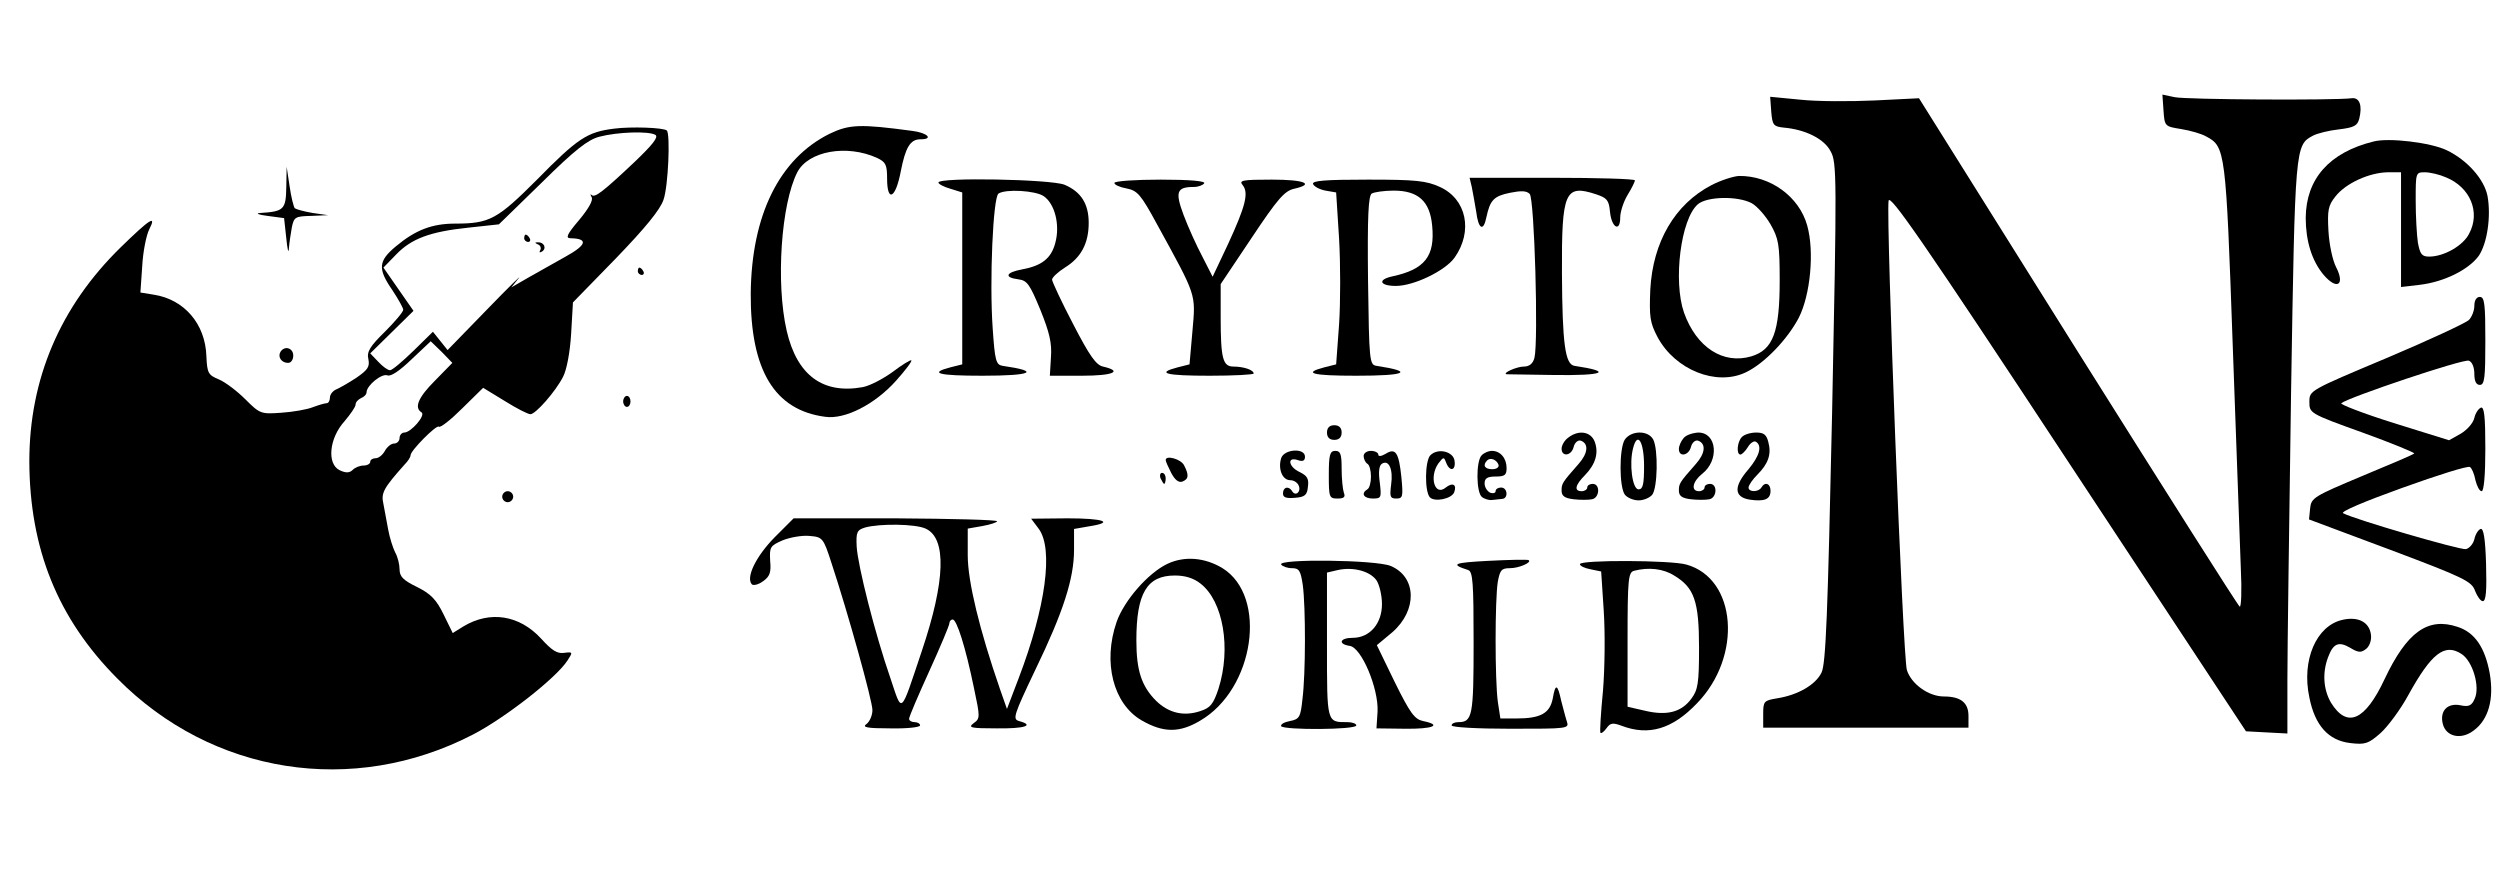
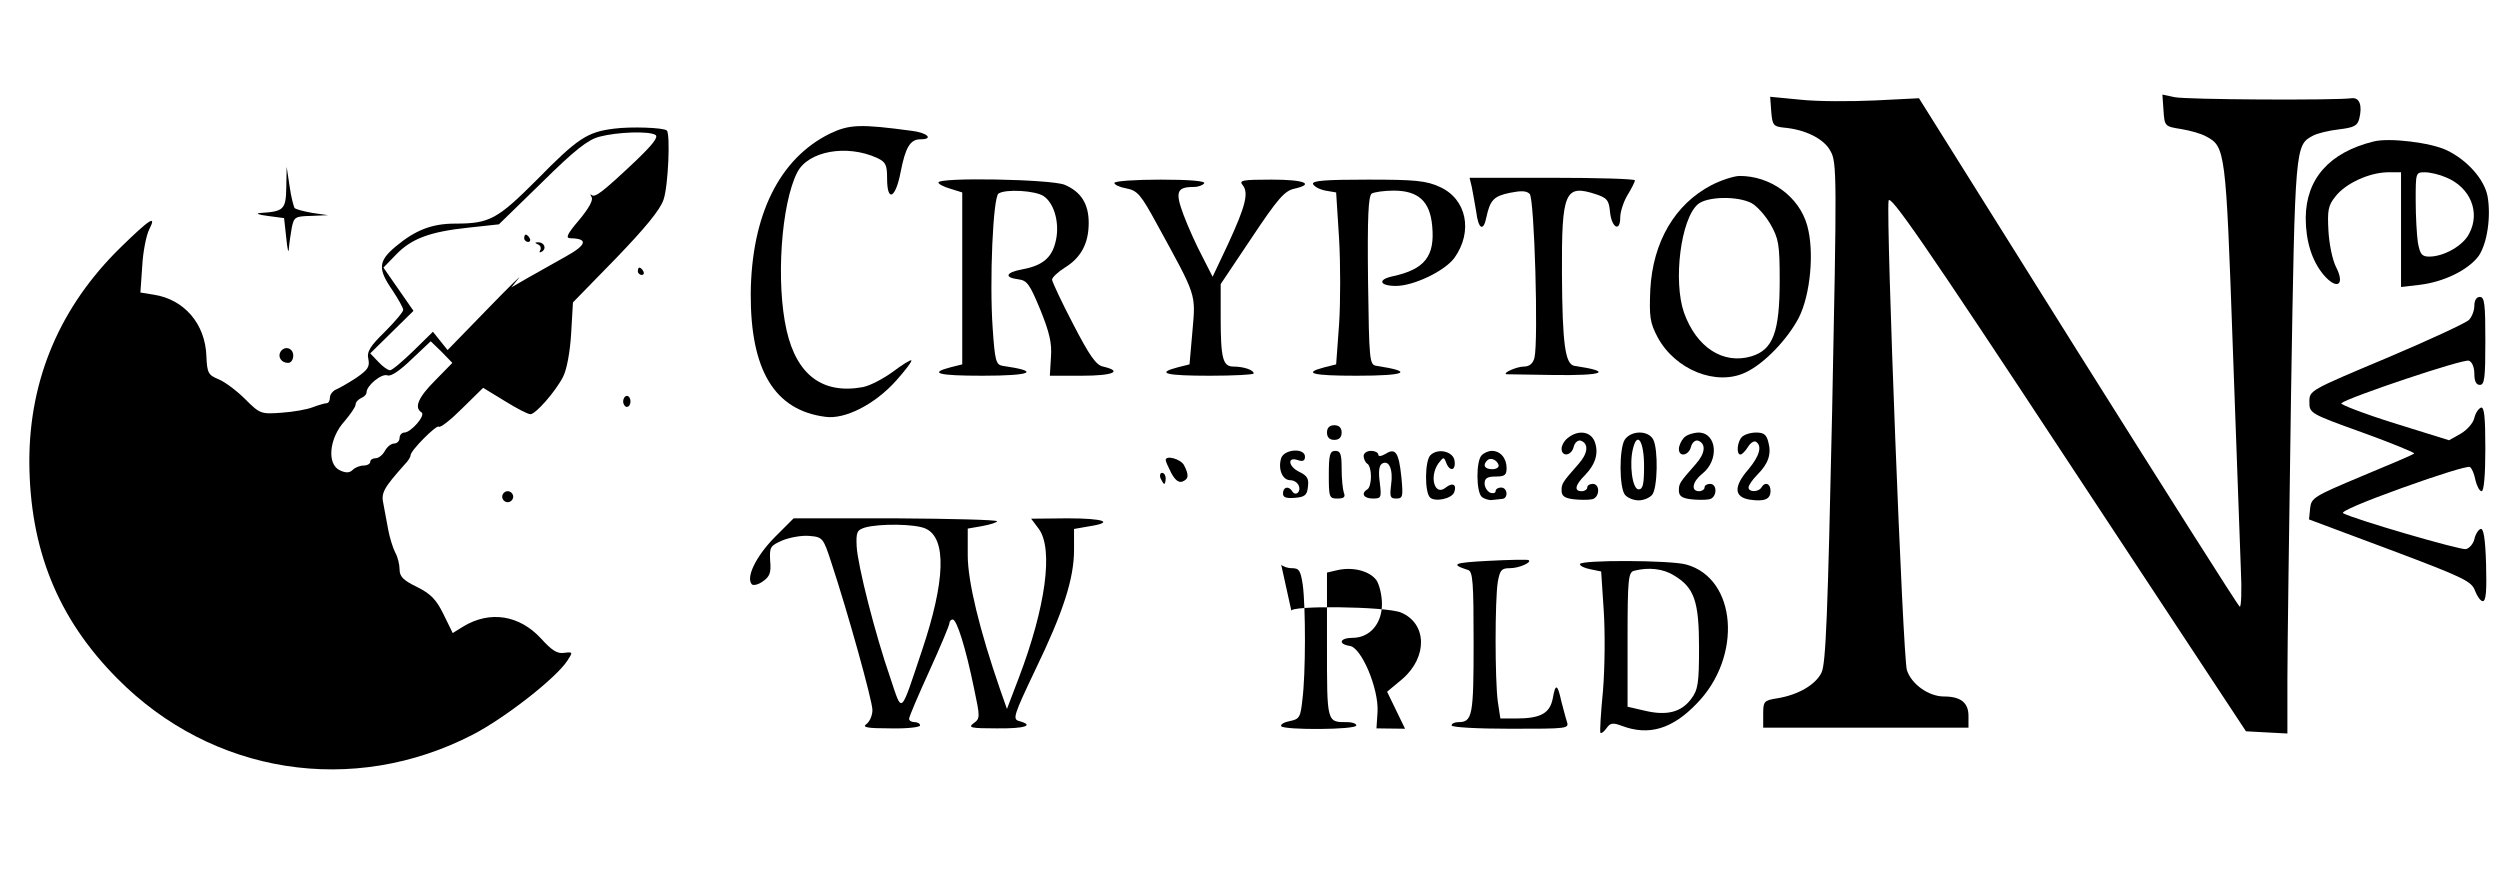
<svg xmlns="http://www.w3.org/2000/svg" version="1.0" width="682pt" height="240pt" viewBox="0 0 682 240" preserveAspectRatio="xMidYMid meet">
  <g transform="translate(0,240) scale(0.1,-0.1)" fill="#000000" stroke="none">
    <path d="M4832 2095 c3 -36 6 -40 33 -43 60 -5 112 -31 129 -65 17 -30 17 -70 4 -712 -12 -551 -17 -686 -29 -710 -16 -33 -64 -61 -121 -70 -36 -6 -38 -8 -38 -43 l0 -37 280 0 280 0 0 32 c0 36 -21 53 -67 53 -42 0 -89 34 -101 72 -11 32 -57 1226 -50 1280 2 22 92 -107 489 -710 l486 -737 56 -3 57 -3 0 148 c0 81 5 433 10 781 11 676 11 676 60 702 11 6 43 14 70 17 42 5 51 10 56 29 9 36 1 59 -21 56 -44 -6 -452 -4 -483 3 l-33 7 3 -43 c3 -43 3 -44 48 -51 25 -4 56 -13 68 -20 53 -28 54 -37 73 -573 10 -275 20 -548 22 -607 3 -59 1 -105 -3 -103 -5 3 -203 316 -442 696 l-433 691 -120 -6 c-66 -3 -157 -3 -203 2 l-83 8 3 -41z" />
    <path d="M1675 2049 c-73 -9 -99 -26 -210 -139 -108 -108 -129 -120 -223 -120 -63 0 -108 -17 -162 -62 -48 -40 -50 -61 -10 -119 16 -24 30 -49 30 -54 0 -6 -23 -33 -50 -60 -41 -40 -50 -55 -45 -75 4 -21 -2 -29 -32 -50 -21 -14 -46 -28 -55 -32 -10 -4 -18 -14 -18 -23 0 -8 -4 -15 -9 -15 -5 0 -22 -5 -38 -11 -15 -6 -54 -13 -86 -15 -55 -4 -58 -3 -98 37 -22 22 -55 47 -72 54 -29 12 -32 17 -34 64 -3 87 -60 154 -143 167 l-37 6 5 72 c2 39 11 84 19 100 21 41 3 30 -77 -48 -166 -162 -250 -360 -250 -585 1 -238 77 -428 240 -592 259 -262 643 -322 970 -153 87 45 227 154 258 202 15 23 15 24 -9 21 -19 -3 -34 7 -63 39 -59 64 -139 77 -212 33 l-29 -18 -25 51 c-20 41 -35 56 -73 75 -37 18 -47 28 -47 48 0 13 -5 34 -12 46 -6 12 -15 40 -19 62 -4 22 -10 54 -13 70 -7 30 0 43 58 108 9 9 16 20 16 25 0 13 71 84 77 78 4 -4 33 19 64 50 l57 56 59 -36 c32 -20 63 -36 70 -36 14 0 68 61 89 102 10 19 19 67 22 117 l5 86 117 120 c81 84 121 133 130 160 13 36 19 180 9 189 -9 8 -98 11 -144 5z m113 -17 c9 -6 -8 -27 -56 -73 -88 -83 -109 -99 -118 -91 -4 4 -4 1 0 -6 5 -8 -9 -32 -34 -62 -34 -40 -38 -50 -23 -50 48 -1 44 -18 -14 -50 -32 -18 -78 -44 -103 -58 l-45 -26 20 25 c11 13 -28 -25 -87 -86 l-107 -110 -20 25 -20 25 -53 -52 c-30 -29 -58 -53 -64 -53 -6 0 -20 10 -32 23 l-22 23 59 58 59 58 -41 59 -41 59 34 35 c42 44 93 63 198 74 l83 9 117 114 c90 89 126 117 157 125 49 13 135 16 153 5z m-601 -670 c-46 -46 -58 -74 -37 -87 12 -8 -29 -55 -47 -55 -7 0 -13 -7 -13 -15 0 -8 -7 -15 -15 -15 -8 0 -19 -9 -25 -20 -6 -11 -17 -20 -25 -20 -8 0 -15 -4 -15 -10 0 -5 -8 -10 -18 -10 -10 0 -23 -5 -30 -12 -8 -8 -18 -9 -35 -1 -36 17 -29 88 13 134 16 19 30 39 30 45 0 7 7 14 15 18 8 3 15 10 15 16 0 18 41 52 57 46 9 -4 34 13 66 44 l52 49 30 -29 29 -30 -47 -48z" />
    <path d="M1430 1750 c0 -5 5 -10 11 -10 5 0 7 5 4 10 -3 6 -8 10 -11 10 -2 0 -4 -4 -4 -10z" />
    <path d="M1468 1733 c6 -2 9 -10 6 -15 -4 -7 -2 -8 5 -4 13 9 5 26 -12 25 -9 0 -8 -2 1 -6z" />
    <path d="M2263 2035 c-137 -68 -213 -222 -215 -436 -1 -209 65 -318 203 -336 54 -8 136 34 194 99 25 28 44 53 41 55 -2 2 -25 -12 -50 -31 -26 -19 -62 -38 -82 -42 -109 -20 -180 32 -208 154 -30 131 -15 346 29 432 30 58 135 77 218 39 23 -11 27 -18 27 -56 0 -66 23 -55 37 18 13 67 26 89 54 89 37 0 19 18 -23 23 -141 19 -171 18 -225 -8z" />
    <path d="M6475 2014 c-121 -30 -184 -102 -185 -208 0 -64 17 -118 49 -156 36 -42 59 -28 34 21 -10 19 -19 63 -21 99 -3 56 -1 69 19 94 28 36 92 65 142 66 l37 0 0 -156 0 -157 51 6 c67 8 133 41 161 79 23 34 34 107 24 163 -9 46 -55 98 -111 125 -43 21 -158 35 -200 24z m198 -98 c66 -27 94 -95 63 -153 -16 -33 -69 -63 -109 -63 -20 0 -25 6 -31 38 -3 20 -6 72 -6 115 0 76 0 77 25 77 14 0 40 -6 58 -14z" />
    <path d="M781 1889 c-1 -61 -7 -66 -71 -70 -14 -1 -5 -5 20 -8 l45 -6 6 -55 c3 -30 6 -43 7 -29 1 15 5 41 8 58 6 29 9 31 53 32 l46 2 -42 6 c-24 4 -45 10 -49 13 -3 4 -10 31 -14 60 l-8 53 -1 -56z" />
    <path d="M4015 1890 c3 -14 8 -44 12 -67 6 -49 20 -56 28 -15 10 46 20 57 64 66 30 6 45 6 54 -3 13 -13 24 -402 13 -447 -4 -16 -14 -24 -29 -24 -19 0 -60 -18 -47 -21 3 0 60 -1 128 -2 138 -2 164 9 57 25 -25 4 -33 58 -34 253 -1 222 8 243 93 215 30 -10 35 -16 38 -47 4 -44 28 -58 28 -16 0 15 9 43 20 61 11 18 20 36 20 40 0 4 -102 7 -226 7 l-225 0 6 -25z" />
    <path d="M4669 1895 c-100 -52 -160 -155 -167 -285 -3 -75 -1 -90 20 -130 48 -89 160 -134 240 -96 51 24 114 90 145 149 32 63 43 181 23 252 -22 79 -101 136 -186 135 -16 -1 -50 -12 -75 -25z m109 -49 c15 -8 38 -34 52 -58 22 -39 25 -54 25 -153 0 -141 -18 -189 -77 -207 -77 -23 -150 24 -184 119 -30 86 -9 256 38 296 25 21 107 23 146 3z" />
    <path d="M2560 1902 c0 -4 15 -12 33 -17 l32 -10 0 -234 0 -235 -32 -8 c-61 -16 -33 -23 87 -23 136 0 160 12 55 27 -18 3 -21 14 -27 103 -9 128 1 358 16 367 20 13 101 8 123 -7 31 -21 45 -79 32 -127 -11 -43 -37 -63 -91 -73 -44 -8 -50 -22 -10 -27 24 -3 31 -13 60 -83 25 -62 32 -91 29 -130 l-3 -50 88 0 c84 0 113 12 57 25 -19 4 -37 30 -81 115 -32 61 -57 115 -58 122 0 6 16 21 35 33 44 27 65 66 65 122 0 52 -21 85 -66 104 -37 15 -344 21 -344 6z" />
    <path d="M3040 1901 c0 -5 15 -12 33 -15 30 -6 39 -16 84 -99 108 -197 105 -187 96 -290 l-8 -91 -32 -8 c-61 -16 -33 -23 87 -23 66 0 120 3 120 6 0 10 -28 19 -55 19 -29 0 -35 21 -35 135 l0 90 85 127 c70 105 89 127 115 133 58 13 29 25 -61 25 -80 0 -90 -2 -79 -15 17 -21 8 -57 -40 -161 l-42 -89 -28 55 c-16 30 -39 81 -51 113 -24 64 -19 77 28 77 12 0 25 5 28 10 4 6 -38 10 -119 10 -69 0 -126 -4 -126 -9z" />
    <path d="M3582 1898 c3 -7 18 -15 34 -18 l29 -5 8 -126 c4 -69 4 -174 0 -234 l-8 -109 -32 -8 c-61 -16 -33 -23 87 -23 136 0 160 11 55 27 -19 3 -20 12 -23 232 -2 177 1 231 10 238 7 4 34 8 60 8 67 0 99 -29 105 -96 8 -83 -20 -119 -109 -138 -41 -9 -34 -26 10 -26 49 0 134 41 160 77 51 72 33 160 -40 193 -37 17 -66 20 -196 20 -119 0 -153 -3 -150 -12z" />
    <path d="M1740 1660 c0 -5 5 -10 11 -10 5 0 7 5 4 10 -3 6 -8 10 -11 10 -2 0 -4 -4 -4 -10z" />
    <path d="M6750 1566 c0 -14 -7 -31 -15 -39 -8 -8 -109 -55 -225 -104 -209 -88 -210 -88 -210 -119 0 -31 0 -32 145 -84 80 -29 143 -55 141 -57 -2 -3 -66 -30 -143 -62 -131 -55 -138 -59 -141 -88 l-3 -30 222 -83 c202 -76 222 -86 231 -112 6 -15 15 -28 21 -28 9 0 11 29 9 101 -2 70 -7 99 -15 96 -6 -2 -14 -14 -17 -28 -3 -13 -14 -25 -23 -27 -15 -3 -304 81 -335 98 -8 4 58 32 161 69 97 35 180 61 185 57 5 -3 12 -19 15 -36 4 -16 11 -30 17 -30 6 0 10 43 10 116 0 87 -3 115 -12 112 -7 -3 -15 -15 -18 -28 -3 -14 -20 -33 -37 -43 l-32 -18 -151 47 c-83 26 -147 51 -143 54 19 16 334 122 348 116 9 -3 15 -18 15 -36 0 -20 5 -30 15 -30 13 0 15 20 15 120 0 100 -2 120 -15 120 -9 0 -15 -9 -15 -24z" />
    <path d="M765 1440 c-8 -14 3 -30 21 -30 8 0 14 9 14 20 0 21 -24 28 -35 10z" />
    <path d="M1700 1305 c0 -8 5 -15 10 -15 6 0 10 7 10 15 0 8 -4 15 -10 15 -5 0 -10 -7 -10 -15z" />
    <path d="M3620 1220 c0 -13 7 -20 20 -20 13 0 20 7 20 20 0 13 -7 20 -20 20 -13 0 -20 -7 -20 -20z" />
    <path d="M4278 1206 c-10 -7 -18 -21 -18 -30 0 -23 27 -20 33 5 3 12 12 19 19 17 23 -8 20 -35 -6 -64 -44 -50 -46 -53 -46 -72 0 -15 8 -21 33 -24 17 -2 40 -2 50 0 21 4 23 42 2 42 -8 0 -15 -4 -15 -10 0 -5 -7 -10 -15 -10 -22 0 -18 17 9 44 29 30 38 61 26 92 -11 27 -44 32 -72 10z" />
    <path d="M4432 1200 c-15 -25 -15 -130 1 -150 7 -8 23 -15 37 -15 14 0 30 7 37 15 15 18 17 124 3 151 -14 26 -61 25 -78 -1z m53 -71 c0 -50 -3 -64 -15 -64 -17 0 -26 70 -15 112 12 48 30 18 30 -48z" />
    <path d="M4593 1205 c-7 -8 -13 -21 -13 -30 0 -23 27 -18 33 6 3 12 12 19 19 17 23 -8 20 -35 -6 -64 -44 -50 -46 -53 -46 -72 0 -15 8 -21 33 -24 17 -2 40 -2 50 0 21 4 23 42 2 42 -8 0 -15 -4 -15 -10 0 -5 -7 -10 -15 -10 -23 0 -18 26 8 47 48 37 41 113 -10 113 -16 -1 -34 -7 -40 -15z" />
    <path d="M4752 1208 c-13 -13 -16 -48 -4 -48 4 0 13 9 20 20 7 12 17 18 22 15 18 -11 10 -39 -20 -75 -41 -47 -40 -76 3 -83 41 -6 57 1 57 24 0 20 -15 26 -25 9 -8 -13 -35 -13 -35 0 0 6 11 22 24 35 30 30 39 56 30 89 -5 20 -12 26 -33 26 -15 0 -32 -5 -39 -12z" />
    <path d="M3495 1150 c-9 -29 3 -60 25 -60 10 0 20 -7 23 -15 7 -17 -9 -30 -18 -15 -9 15 -25 12 -25 -6 0 -11 8 -14 33 -12 27 2 33 8 35 30 3 22 -2 30 -22 40 -31 14 -36 43 -6 33 14 -5 20 -2 20 9 0 25 -57 21 -65 -4z" />
    <path d="M3625 1105 c0 -62 1 -65 24 -65 17 0 22 4 17 16 -3 9 -6 38 -6 65 0 40 -3 49 -17 49 -15 0 -18 -10 -18 -65z" />
    <path d="M3720 1156 c0 -8 5 -18 10 -21 6 -3 10 -19 10 -35 0 -16 -4 -32 -10 -35 -18 -11 -10 -25 15 -25 23 0 24 2 19 44 -4 29 -2 46 6 51 19 12 31 -16 25 -57 -4 -33 -3 -38 14 -38 18 0 19 5 14 58 -7 68 -16 81 -43 64 -12 -7 -20 -8 -20 -2 0 5 -9 10 -20 10 -11 0 -20 -6 -20 -14z" />
    <path d="M3902 1158 c-15 -15 -16 -100 -1 -115 13 -13 59 -4 66 14 8 21 -4 28 -23 13 -30 -25 -46 29 -20 66 14 18 15 18 21 2 10 -26 27 -22 23 5 -3 25 -45 36 -66 15z" />
    <path d="M4042 1158 c-16 -16 -15 -103 1 -114 6 -5 19 -9 27 -8 8 1 21 2 28 3 17 1 15 31 -3 31 -8 0 -15 -4 -15 -10 0 -5 -7 -7 -15 -4 -8 4 -15 15 -15 25 0 14 7 19 30 19 25 0 30 4 30 23 0 27 -17 47 -40 47 -9 0 -21 -5 -28 -12z m46 -26 c2 -7 -6 -12 -17 -12 -21 0 -27 11 -14 24 9 9 26 2 31 -12z" />
    <path d="M3180 1145 c0 -4 7 -19 15 -35 10 -19 20 -27 30 -24 18 7 19 18 5 45 -9 17 -50 28 -50 14z" />
    <path d="M3166 1095 c4 -8 8 -15 10 -15 2 0 4 7 4 15 0 8 -4 15 -10 15 -5 0 -7 -7 -4 -15z" />
    <path d="M1370 1045 c0 -8 7 -15 15 -15 8 0 15 7 15 15 0 8 -7 15 -15 15 -8 0 -15 -7 -15 -15z" />
    <path d="M2113 934 c-50 -51 -79 -109 -62 -128 4 -4 18 -1 30 8 19 13 23 24 20 56 -2 38 0 41 34 56 20 8 53 14 73 12 36 -3 38 -5 60 -73 45 -136 112 -377 112 -402 0 -14 -7 -31 -16 -38 -13 -9 0 -12 65 -12 44 -1 81 3 81 8 0 5 -7 9 -15 9 -8 0 -15 4 -15 9 0 6 25 64 55 130 30 66 55 125 55 131 0 5 4 10 9 10 11 0 35 -75 58 -187 17 -80 17 -83 -1 -96 -16 -12 -8 -14 63 -14 76 -1 105 8 61 20 -18 5 -15 15 44 139 77 159 106 250 106 328 l0 57 40 7 c72 11 42 22 -58 22 l-99 -1 21 -28 c40 -55 19 -213 -55 -407 l-32 -84 -19 54 c-56 162 -88 294 -88 365 l0 73 40 7 c22 4 40 10 40 13 0 4 -125 7 -277 8 l-278 0 -52 -52z m412 24 c58 -26 54 -143 -10 -333 -60 -179 -53 -173 -86 -75 -42 121 -89 307 -92 359 -2 40 1 45 23 52 40 11 137 10 165 -3z" />
-     <path d="M3185 862 c-53 -25 -119 -101 -139 -159 -38 -110 -9 -223 68 -268 59 -34 103 -35 160 -1 148 86 185 339 61 416 -48 29 -103 34 -150 12z m90 -54 c62 -48 84 -177 49 -287 -14 -42 -22 -52 -50 -61 -45 -15 -86 -5 -120 28 -40 40 -54 83 -54 165 0 129 29 177 105 177 28 0 51 -7 70 -22z" />
    <path d="M4060 870 c-95 -5 -105 -9 -55 -25 13 -4 15 -35 15 -198 0 -200 -3 -217 -42 -217 -10 0 -18 -4 -18 -9 0 -5 69 -9 160 -9 160 0 161 0 154 21 -4 12 -10 37 -15 55 -10 47 -16 48 -23 7 -8 -41 -33 -55 -100 -55 l-43 0 -7 46 c-8 60 -8 277 0 327 6 32 10 37 33 37 25 0 61 16 51 22 -3 2 -52 1 -110 -2z" />
-     <path d="M3495 860 c3 -5 17 -10 29 -10 20 0 24 -6 30 -46 8 -60 8 -243 -1 -312 -5 -48 -8 -54 -34 -59 -16 -3 -26 -9 -24 -14 7 -11 205 -10 205 2 0 5 -11 9 -24 9 -57 0 -56 -4 -56 210 l0 198 30 7 c42 9 87 -3 105 -28 8 -12 15 -41 15 -65 0 -53 -33 -92 -80 -92 -35 0 -41 -17 -8 -22 32 -4 79 -116 76 -179 l-3 -46 78 -1 c76 -1 103 10 49 21 -23 5 -35 21 -77 106 l-49 101 42 35 c69 60 67 151 -4 181 -40 17 -309 20 -299 4z" />
+     <path d="M3495 860 c3 -5 17 -10 29 -10 20 0 24 -6 30 -46 8 -60 8 -243 -1 -312 -5 -48 -8 -54 -34 -59 -16 -3 -26 -9 -24 -14 7 -11 205 -10 205 2 0 5 -11 9 -24 9 -57 0 -56 -4 -56 210 l0 198 30 7 c42 9 87 -3 105 -28 8 -12 15 -41 15 -65 0 -53 -33 -92 -80 -92 -35 0 -41 -17 -8 -22 32 -4 79 -116 76 -179 l-3 -46 78 -1 l-49 101 42 35 c69 60 67 151 -4 181 -40 17 -309 20 -299 4z" />
    <path d="M4310 861 c0 -5 13 -11 29 -14 l29 -6 7 -107 c4 -59 3 -156 -2 -218 -6 -61 -9 -113 -7 -115 2 -3 10 3 17 13 10 14 17 15 41 6 74 -28 138 -9 205 61 125 128 109 341 -29 379 -43 12 -290 13 -290 1z m257 -31 c55 -33 68 -70 68 -197 0 -97 -3 -115 -21 -139 -27 -37 -67 -47 -126 -33 l-48 11 0 183 c0 166 2 184 18 188 39 10 79 6 109 -13z" />
-     <path d="M6390 709 c-71 -16 -112 -110 -90 -212 15 -76 52 -117 111 -124 41 -5 50 -2 83 27 20 18 55 65 76 104 63 114 99 142 145 112 31 -20 51 -90 36 -122 -8 -19 -16 -23 -39 -18 -35 7 -57 -15 -48 -51 9 -35 50 -44 84 -18 41 30 56 86 44 156 -13 71 -41 112 -88 127 -81 27 -138 -14 -199 -143 -53 -113 -102 -135 -146 -64 -21 36 -24 82 -8 124 14 38 29 44 60 26 23 -14 30 -14 44 -3 9 7 15 24 13 38 -4 35 -35 51 -78 41z" />
  </g>
</svg>